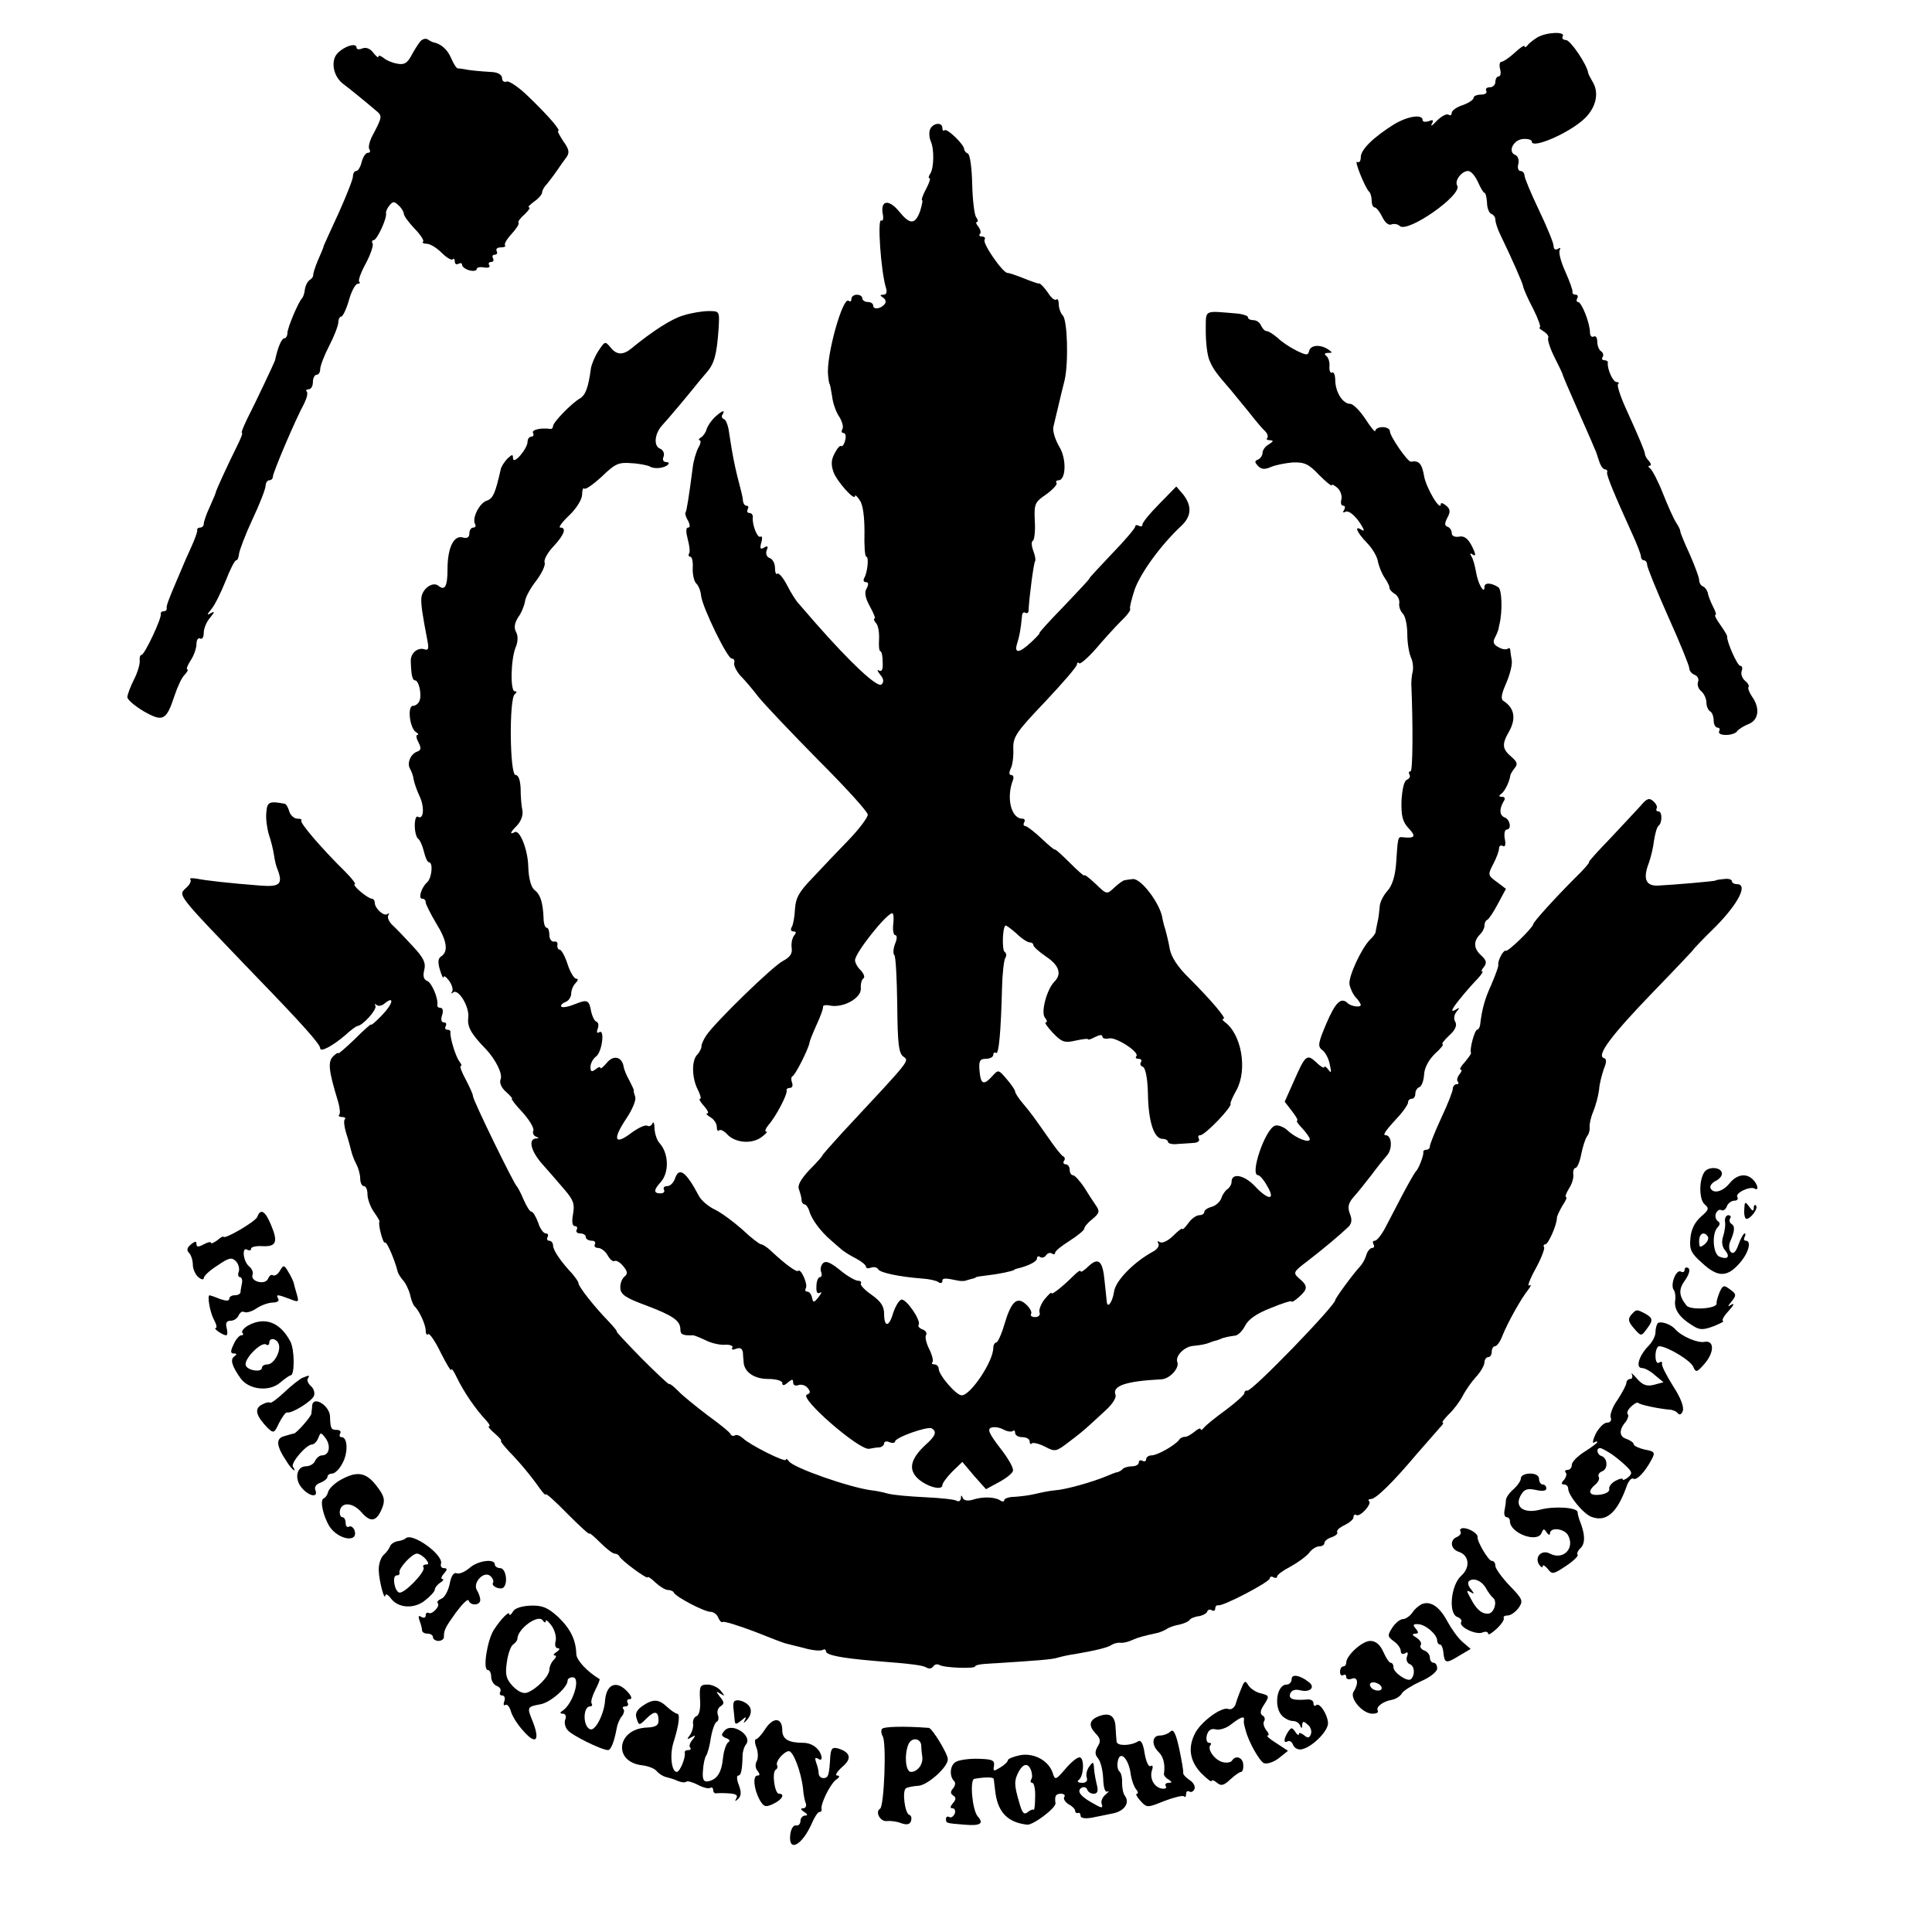
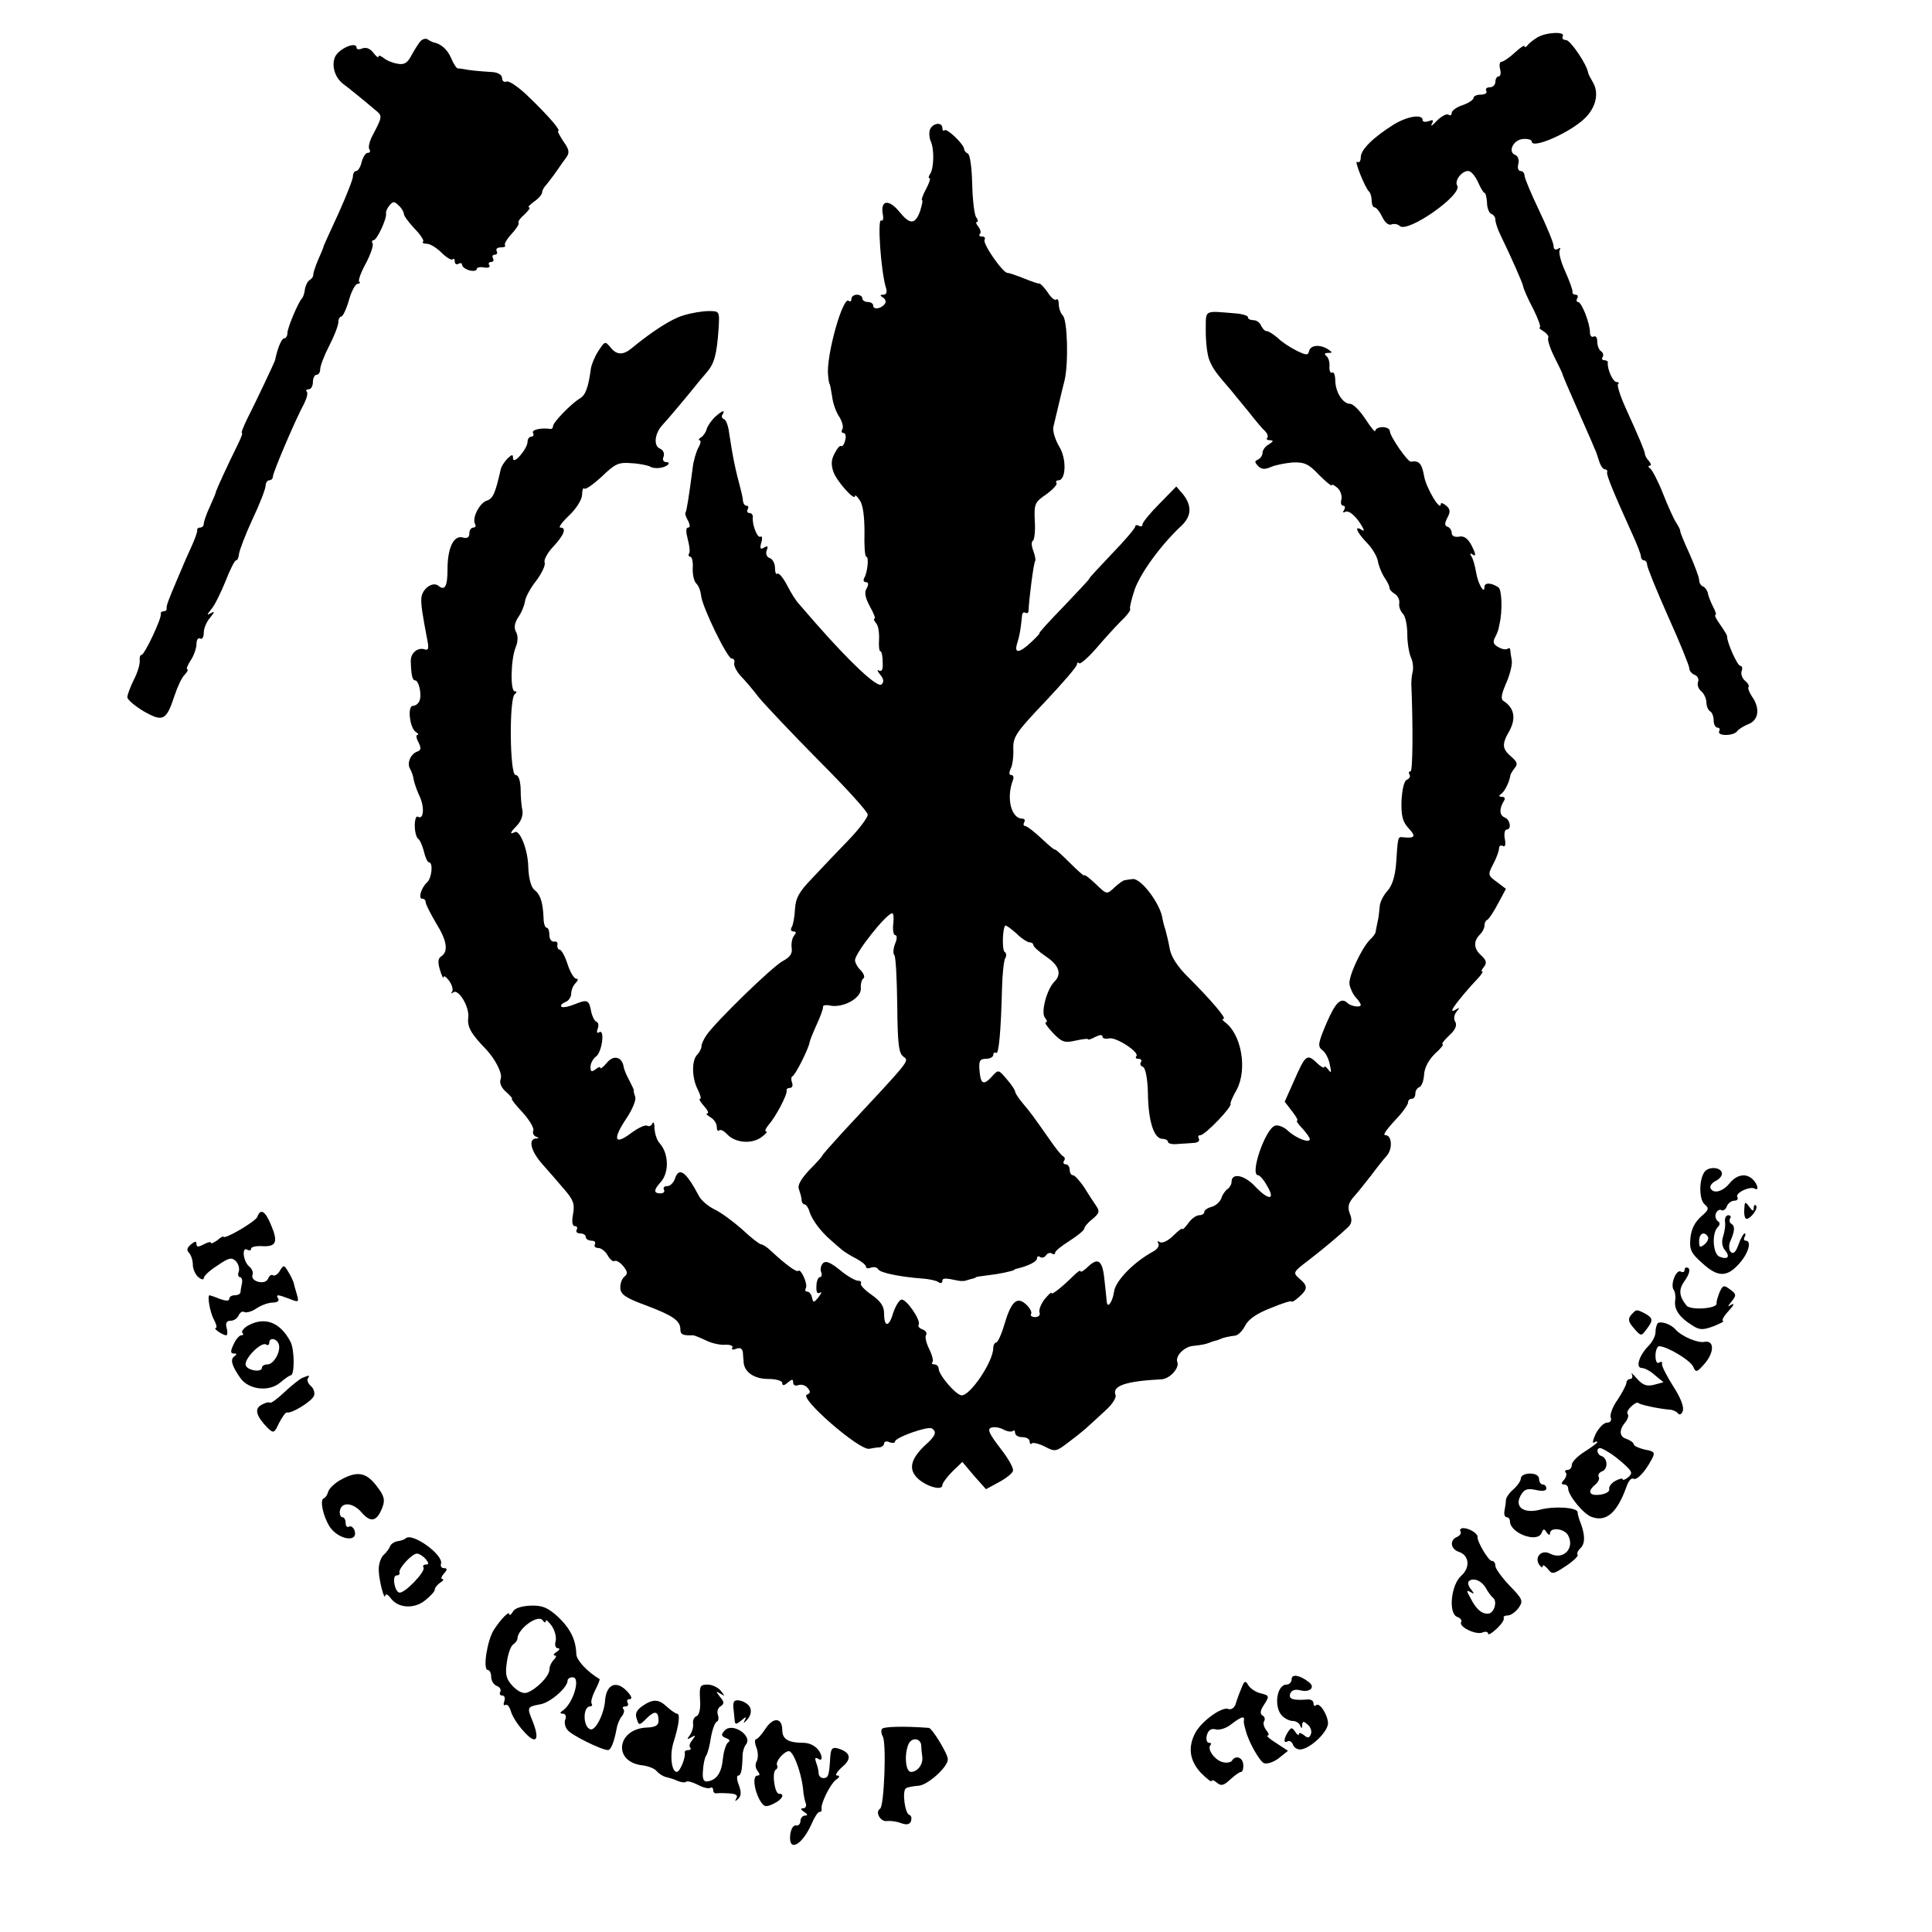
<svg xmlns="http://www.w3.org/2000/svg" version="1.0" width="531pt" height="531pt" viewBox="0 0 531 531" preserveAspectRatio="xMidYMid meet">
  <g transform="translate(0,531) scale(0.1,-0.1)" fill="#000000" stroke="none">
    <path d="M4225 5207 c-11 -7 -23 -16 -27 -22 -4 -5 -8 -6 -8 -2 0 4 -12 -4 -27 -18 -15 -14 -32 -25 -37 -25 -4 0 -6 -9 -3 -20 3 -11 1 -20 -4 -20 -5 0 -9 -7 -9 -15 0 -8 -7 -15 -16 -15 -8 0 -12 -4 -9 -10 3 -5 -3 -10 -14 -10 -12 0 -21 -4 -21 -9 0 -5 -13 -14 -30 -20 -16 -5 -30 -15 -30 -21 0 -6 -4 -9 -9 -5 -6 3 -20 -5 -32 -17 -12 -13 -18 -17 -14 -9 6 11 4 13 -8 8 -10 -3 -17 -2 -17 3 0 17 -41 11 -79 -12 -56 -35 -91 -69 -91 -90 0 -11 -4 -16 -10 -13 -9 6 21 -70 33 -82 4 -3 7 -15 7 -25 0 -10 4 -18 8 -18 5 0 14 -12 21 -26 7 -15 17 -24 25 -21 7 3 18 1 23 -4 21 -21 174 86 158 111 -8 13 12 40 30 40 8 0 19 -13 27 -30 7 -16 15 -30 18 -30 3 0 6 -12 7 -27 0 -15 6 -29 12 -31 6 -2 11 -9 11 -16 0 -7 6 -26 14 -42 31 -64 60 -130 62 -140 1 -7 13 -35 28 -63 14 -28 22 -51 18 -51 -4 0 1 -5 11 -11 9 -6 15 -14 12 -18 -2 -5 5 -28 17 -52 12 -24 23 -46 23 -49 2 -6 14 -35 45 -105 12 -27 27 -61 33 -75 6 -14 11 -27 13 -30 1 -3 5 -15 9 -27 4 -13 11 -23 16 -23 5 0 8 -4 6 -8 -2 -8 19 -59 69 -169 13 -28 24 -57 24 -62 0 -6 4 -11 8 -11 5 0 9 -6 9 -12 0 -7 26 -71 58 -143 32 -71 58 -135 58 -142 0 -7 7 -15 15 -18 8 -3 12 -12 9 -19 -3 -8 1 -20 9 -26 8 -7 14 -21 14 -31 0 -10 5 -21 10 -24 6 -3 10 -15 10 -26 0 -10 5 -19 11 -19 5 0 7 -4 4 -10 -3 -6 5 -10 19 -10 14 0 28 5 31 11 4 5 18 14 31 19 28 11 32 44 9 76 -8 12 -12 24 -9 26 2 3 -2 11 -10 17 -8 7 -12 19 -9 27 3 8 1 14 -4 14 -8 0 -37 66 -36 80 1 3 -8 17 -19 33 -11 15 -17 27 -13 27 3 0 0 10 -7 23 -6 12 -13 29 -14 37 -2 8 -8 16 -13 18 -6 2 -11 10 -11 18 0 7 -12 39 -26 71 -15 32 -26 60 -26 63 1 3 -5 14 -12 25 -7 11 -23 47 -36 80 -13 33 -29 63 -34 67 -6 4 -7 8 -2 8 5 0 4 6 -2 13 -6 6 -11 15 -11 20 -1 8 -14 40 -54 128 -14 31 -23 60 -20 63 4 3 2 6 -4 6 -10 0 -26 36 -24 53 1 4 -4 7 -10 7 -5 0 -8 4 -4 9 3 5 1 12 -5 16 -5 3 -10 15 -10 26 0 11 -4 17 -10 14 -5 -3 -10 2 -10 11 0 26 -23 84 -33 84 -4 0 -5 5 -2 10 3 6 1 10 -4 10 -6 0 -10 3 -9 8 1 4 -8 29 -20 56 -12 26 -19 53 -15 59 3 6 1 7 -5 3 -7 -4 -12 -1 -12 8 0 8 -18 52 -40 98 -22 46 -40 89 -40 96 0 6 -5 12 -11 12 -6 0 -9 9 -6 19 3 11 -1 22 -8 25 -22 8 -6 42 21 44 13 1 24 -2 24 -7 0 -22 107 25 147 65 29 29 38 67 22 96 -7 12 -14 25 -14 28 -4 24 -49 90 -61 90 -8 0 -12 5 -9 10 9 14 -45 12 -70 -3z" />
    <path d="M1155 5196 c-5 -6 -16 -23 -24 -38 -11 -21 -20 -27 -39 -23 -13 2 -30 9 -38 16 -8 6 -14 8 -14 3 0 -4 -6 1 -14 11 -8 11 -19 16 -30 12 -9 -4 -16 -3 -16 2 0 18 -48 -2 -59 -25 -11 -25 0 -59 24 -76 11 -8 58 -46 86 -70 21 -17 21 -17 -10 -76 -6 -13 -9 -27 -6 -32 4 -6 2 -10 -4 -10 -6 0 -13 -11 -17 -25 -3 -14 -10 -25 -15 -25 -5 0 -9 -7 -9 -15 0 -8 -18 -53 -39 -100 -22 -47 -40 -88 -41 -90 0 -3 -7 -20 -16 -40 -8 -19 -14 -38 -13 -41 0 -4 -4 -10 -9 -13 -6 -3 -12 -15 -14 -26 -1 -11 -5 -22 -8 -25 -10 -10 -40 -81 -40 -95 0 -8 -4 -15 -9 -15 -7 0 -18 -26 -25 -60 -2 -7 -53 -115 -77 -162 -10 -21 -17 -38 -14 -38 3 0 -4 -17 -14 -37 -23 -46 -55 -116 -57 -123 0 -3 -8 -22 -17 -42 -10 -21 -17 -42 -17 -48 0 -5 -4 -10 -10 -10 -5 0 -9 -3 -8 -7 1 -5 -7 -26 -17 -48 -10 -22 -19 -42 -20 -45 -1 -3 -9 -21 -17 -40 -26 -61 -31 -75 -30 -82 1 -5 -3 -8 -8 -8 -5 0 -9 -3 -8 -7 3 -12 -45 -113 -53 -113 -4 0 -6 -7 -5 -16 1 -9 -6 -33 -16 -52 -10 -20 -18 -42 -18 -48 0 -7 20 -24 45 -39 53 -30 62 -26 85 44 8 24 20 50 28 57 7 8 10 14 7 14 -4 0 0 11 9 25 9 13 16 34 16 45 0 12 5 18 10 15 6 -3 10 4 10 16 0 12 8 31 18 42 12 15 13 18 2 12 -12 -7 -12 -5 1 11 9 10 26 45 39 77 12 31 25 57 29 57 4 0 7 8 8 18 1 9 17 52 37 95 20 42 36 84 36 92 0 8 5 15 10 15 6 0 10 5 10 10 0 11 61 155 86 201 7 14 11 29 7 33 -3 3 -1 6 5 6 7 0 12 9 12 20 0 11 5 20 10 20 6 0 10 7 10 15 0 9 11 38 25 65 14 27 25 56 25 65 0 8 4 15 8 15 4 0 14 20 21 45 7 25 18 45 24 45 6 0 8 3 4 6 -3 3 5 26 19 51 13 25 21 49 18 54 -3 5 -1 9 3 9 9 0 37 60 34 74 -1 4 3 14 10 22 9 11 13 11 25 -1 8 -7 14 -18 14 -23 0 -5 13 -23 29 -40 16 -16 27 -33 24 -36 -4 -3 1 -6 10 -6 9 0 27 -11 40 -24 14 -14 28 -22 31 -19 3 4 6 1 6 -6 0 -7 5 -9 10 -6 6 3 10 2 10 -3 0 -5 9 -12 20 -15 11 -3 20 -1 20 3 0 5 9 7 20 5 11 -2 18 0 15 6 -4 5 -1 9 5 9 6 0 8 5 5 10 -3 6 -1 10 5 10 6 0 8 5 5 10 -3 6 2 10 11 10 10 0 15 3 12 6 -3 3 5 17 18 31 13 14 22 28 19 31 -2 3 5 13 17 23 11 11 17 19 12 19 -5 0 2 7 14 16 12 8 22 20 22 25 0 6 6 16 13 23 6 8 19 24 27 36 8 12 20 29 27 38 9 13 7 22 -9 44 -10 16 -17 28 -14 28 9 0 -25 40 -79 92 -27 27 -55 46 -62 44 -7 -3 -13 1 -13 9 0 9 -11 16 -27 17 -35 2 -65 5 -78 8 -5 1 -13 2 -16 2 -4 -1 -12 12 -19 28 -10 24 -28 40 -50 44 -3 1 -9 4 -15 8 -5 3 -14 1 -20 -6z" />
    <path d="M2556 4954 c-3 -8 -2 -23 2 -32 10 -21 9 -73 -1 -89 -5 -7 -6 -13 -2 -13 3 0 -1 -13 -10 -30 -9 -16 -13 -30 -11 -30 3 0 0 -13 -5 -30 -14 -38 -28 -38 -58 -1 -28 34 -51 31 -45 -6 3 -13 1 -22 -4 -19 -11 7 -1 -140 13 -185 4 -12 1 -19 -7 -19 -10 0 -10 -2 -1 -8 7 -4 9 -12 5 -17 -10 -14 -32 -17 -32 -5 0 6 -7 10 -15 10 -8 0 -15 5 -15 10 0 6 -7 10 -15 10 -8 0 -15 -5 -15 -12 0 -6 -3 -8 -7 -5 -16 16 -63 -152 -57 -204 1 -13 3 -24 4 -24 1 0 4 -15 7 -34 2 -19 11 -44 20 -57 8 -13 12 -28 8 -34 -3 -5 -2 -10 3 -10 6 0 8 -9 5 -20 -3 -12 -8 -18 -11 -16 -3 3 -11 -6 -18 -20 -10 -18 -10 -32 -3 -52 10 -26 59 -81 59 -65 0 4 6 -1 13 -12 9 -12 13 -46 13 -87 -1 -38 1 -68 5 -68 8 0 3 -45 -6 -59 -3 -6 -1 -11 5 -11 7 0 8 -6 2 -17 -7 -11 -4 -26 9 -50 10 -18 16 -33 13 -33 -4 0 -2 -6 4 -13 6 -6 9 -27 8 -45 -1 -17 0 -32 4 -32 3 0 6 -13 6 -30 1 -20 -2 -27 -10 -23 -6 4 -5 -1 3 -11 10 -12 11 -20 4 -27 -11 -11 -86 60 -181 168 -18 21 -39 45 -46 53 -8 8 -23 32 -33 52 -11 21 -23 35 -27 31 -3 -3 -6 4 -6 16 0 12 -6 24 -14 27 -9 3 -12 12 -9 21 5 12 3 14 -7 8 -10 -6 -12 -3 -8 13 4 12 3 20 -2 17 -8 -5 -23 32 -21 53 1 6 -3 12 -9 12 -6 0 -8 5 -5 10 3 6 2 10 -3 10 -5 0 -9 6 -10 13 0 6 -3 19 -5 27 -17 64 -23 94 -33 160 -2 19 -9 37 -14 38 -6 2 -8 8 -4 13 8 14 -1 11 -22 -8 -10 -10 -20 -25 -22 -33 -2 -8 -9 -18 -15 -22 -7 -4 -8 -8 -4 -8 4 0 3 -10 -4 -21 -6 -12 -13 -36 -15 -53 -11 -85 -17 -121 -20 -125 -2 -2 1 -12 7 -22 6 -12 6 -19 0 -19 -6 0 -6 -12 -1 -31 5 -18 7 -36 4 -40 -3 -5 -1 -9 3 -9 5 0 8 -14 7 -30 -1 -17 3 -36 9 -43 7 -6 13 -22 14 -35 4 -32 72 -172 84 -172 6 0 9 -5 7 -12 -2 -6 5 -21 16 -34 12 -12 35 -39 51 -60 17 -21 91 -99 165 -174 74 -74 135 -141 135 -149 0 -8 -24 -40 -53 -70 -30 -31 -74 -77 -99 -104 -37 -38 -46 -55 -48 -85 -1 -21 -5 -44 -9 -50 -4 -7 -2 -12 5 -12 8 0 8 -4 1 -12 -5 -7 -8 -22 -6 -34 2 -15 -5 -25 -24 -35 -29 -15 -188 -170 -211 -205 -8 -12 -14 -26 -13 -30 0 -5 -5 -16 -13 -24 -15 -18 -13 -66 4 -97 6 -13 9 -23 5 -23 -4 0 1 -9 11 -20 10 -11 14 -20 9 -20 -5 0 -1 -5 9 -11 9 -5 17 -17 17 -26 0 -9 3 -13 6 -10 4 4 14 -1 23 -11 22 -23 66 -27 93 -8 12 9 19 16 14 16 -5 0 -2 8 6 18 20 22 53 85 50 95 -1 4 3 7 9 7 6 0 9 6 6 14 -3 8 -3 16 1 18 8 3 45 77 47 93 1 6 10 28 20 50 10 22 18 43 17 48 -1 4 8 6 21 3 36 -6 84 21 83 47 -1 12 2 25 7 28 5 3 1 13 -7 22 -9 8 -16 21 -16 28 0 20 86 128 102 129 4 0 5 -13 3 -30 -2 -16 1 -30 5 -30 6 0 6 -10 0 -24 -5 -13 -6 -27 -2 -31 4 -4 7 -65 8 -137 1 -107 4 -133 17 -142 16 -13 23 -4 -168 -209 -30 -33 -55 -61 -55 -63 0 -2 -16 -20 -36 -40 -23 -25 -33 -42 -28 -53 3 -9 7 -22 7 -28 0 -7 4 -13 8 -13 4 0 11 -9 14 -21 8 -23 30 -53 59 -78 10 -9 23 -20 30 -26 6 -5 23 -16 39 -24 15 -8 27 -18 27 -22 0 -5 6 -6 14 -3 8 3 17 1 20 -5 6 -9 57 -20 121 -25 17 -1 36 -5 43 -9 6 -5 12 -4 12 2 0 9 7 9 45 1 6 -1 13 -1 18 0 4 1 12 4 17 5 6 1 11 3 13 5 1 1 16 3 32 5 28 3 67 11 73 15 1 2 5 3 10 4 29 7 52 19 52 27 0 6 4 8 9 4 5 -3 12 -1 16 5 4 6 11 8 16 5 5 -4 9 -2 9 2 0 5 18 19 40 33 22 14 40 29 40 33 0 5 10 17 23 27 19 16 20 21 9 37 -7 10 -22 33 -33 51 -12 17 -25 32 -30 32 -5 0 -9 7 -9 15 0 8 -5 15 -11 15 -5 0 -8 4 -5 9 4 5 3 11 -2 13 -4 1 -23 25 -42 53 -41 58 -44 63 -70 94 -11 13 -20 27 -20 31 0 4 -10 19 -23 34 -23 27 -23 27 -41 7 -23 -25 -31 -21 -34 18 -2 25 1 31 18 31 11 0 20 5 20 11 0 5 3 8 8 5 7 -4 13 57 16 179 1 39 5 75 9 82 4 6 3 14 -2 17 -7 5 -6 64 2 72 2 2 15 -8 30 -21 14 -14 31 -25 37 -25 5 0 10 -3 10 -7 0 -5 16 -19 35 -32 36 -24 44 -48 23 -69 -21 -21 -38 -85 -26 -99 6 -7 7 -13 2 -13 -4 0 5 -13 20 -29 24 -25 32 -28 62 -21 19 4 34 6 34 4 0 -3 9 0 20 6 12 6 20 7 20 1 0 -5 8 -7 18 -5 19 5 86 -39 75 -49 -3 -4 -1 -7 6 -7 7 0 10 -4 7 -9 -4 -5 -1 -11 5 -13 7 -2 13 -31 14 -73 1 -78 17 -125 40 -125 8 0 15 -4 15 -8 0 -5 12 -8 28 -6 15 1 35 2 45 3 10 1 15 6 12 11 -3 6 -2 10 4 10 13 0 90 80 83 87 -1 2 6 19 17 38 30 57 13 154 -34 187 -5 4 -7 8 -2 8 9 0 -34 51 -95 112 -31 30 -49 58 -53 80 -3 18 -9 42 -12 53 -4 11 -7 25 -8 30 -5 40 -59 112 -82 109 -7 -1 -17 -2 -21 -3 -5 0 -18 -10 -29 -20 -21 -20 -21 -20 -52 10 -17 16 -31 27 -31 23 0 -3 -18 13 -40 35 -22 22 -40 38 -40 36 0 -3 -17 11 -37 30 -20 19 -41 35 -46 35 -4 0 -5 5 -2 10 3 6 1 10 -5 10 -31 0 -45 57 -26 106 3 8 1 14 -5 14 -6 0 -6 7 -1 18 5 9 8 34 7 54 -1 33 8 46 87 129 48 51 88 97 88 103 0 5 3 7 6 3 3 -3 24 15 46 40 22 26 53 60 69 76 17 16 28 31 25 34 -2 2 4 27 13 54 17 46 72 122 129 175 27 26 28 54 4 85 l-19 22 -46 -47 c-26 -26 -47 -52 -47 -57 0 -6 -4 -7 -10 -4 -5 3 -10 2 -10 -2 0 -5 -29 -39 -65 -76 -35 -37 -63 -67 -61 -67 2 0 -30 -34 -69 -75 -40 -41 -71 -75 -68 -75 2 0 -8 -11 -23 -25 -33 -31 -48 -32 -38 -2 6 20 9 34 13 75 0 7 5 11 9 8 5 -3 9 0 9 7 1 30 14 131 18 135 2 2 0 15 -5 28 -5 13 -6 26 -1 28 4 3 7 28 5 55 -2 46 0 51 31 72 18 13 31 27 29 31 -3 4 -1 8 5 8 21 0 23 60 2 93 -11 19 -18 42 -16 53 2 10 9 37 14 59 5 22 13 54 17 70 11 47 8 165 -5 178 -6 6 -11 20 -11 31 0 10 -3 16 -7 13 -3 -4 -14 4 -23 19 -10 14 -20 25 -24 25 -3 -1 -22 6 -42 14 -20 8 -40 15 -45 15 -13 0 -69 81 -63 91 3 5 0 9 -7 9 -7 0 -9 3 -6 7 4 3 2 12 -4 20 -6 7 -8 13 -4 13 4 0 3 6 -2 13 -5 6 -10 48 -11 92 -1 44 -6 81 -12 83 -5 2 -10 8 -10 12 0 13 -48 59 -54 52 -3 -3 -6 0 -6 6 0 18 -27 14 -34 -4z" />
    <path d="M1878 4443 c-32 -9 -86 -44 -143 -91 -22 -18 -40 -18 -56 2 -16 19 -16 19 -34 -8 -10 -15 -19 -37 -21 -49 -7 -53 -15 -73 -30 -82 -24 -14 -74 -66 -74 -76 0 -5 -3 -8 -7 -8 -25 4 -53 -2 -48 -11 3 -5 1 -10 -4 -10 -6 0 -11 -6 -11 -14 0 -19 -39 -65 -40 -46 0 12 -2 12 -16 -1 -8 -9 -17 -22 -18 -30 -15 -66 -21 -79 -38 -85 -20 -6 -42 -49 -32 -65 3 -5 0 -9 -5 -9 -6 0 -11 -7 -11 -16 0 -11 -6 -15 -19 -11 -24 6 -41 -29 -41 -87 0 -47 -7 -61 -25 -46 -16 13 -46 -9 -47 -35 -1 -18 3 -44 17 -117 4 -20 2 -26 -7 -23 -19 7 -39 -9 -39 -31 1 -38 4 -54 12 -54 10 0 19 -39 12 -56 -3 -8 -11 -14 -18 -14 -16 0 -9 -61 8 -72 7 -4 8 -8 4 -8 -4 0 -3 -9 3 -20 8 -16 8 -22 -4 -26 -18 -7 -28 -32 -19 -47 4 -7 9 -20 10 -30 2 -10 9 -30 16 -45 14 -29 12 -66 -4 -57 -5 4 -9 -7 -9 -24 0 -16 4 -32 9 -36 5 -3 12 -19 16 -35 4 -17 10 -30 14 -30 12 0 8 -43 -5 -55 -16 -14 -25 -45 -14 -45 6 0 10 -4 10 -10 0 -5 13 -31 29 -58 30 -48 34 -78 13 -91 -8 -5 -9 -16 -3 -36 5 -17 10 -26 10 -21 1 6 7 1 15 -9 8 -11 12 -24 9 -30 -4 -5 -3 -7 2 -3 14 13 46 -39 42 -69 -3 -25 7 -44 49 -87 26 -28 46 -67 40 -82 -4 -10 2 -24 15 -35 12 -11 19 -19 16 -19 -3 0 10 -17 29 -37 19 -21 32 -43 30 -50 -3 -6 0 -14 7 -17 9 -3 9 -5 0 -5 -22 -2 -14 -35 18 -71 17 -19 44 -50 60 -69 25 -29 29 -40 24 -68 -4 -21 -2 -33 5 -33 6 0 8 -4 5 -10 -3 -5 1 -10 9 -10 9 0 16 -4 16 -10 0 -5 7 -10 16 -10 8 0 12 -4 9 -10 -3 -5 1 -10 9 -10 8 0 20 -9 26 -20 6 -11 14 -18 19 -16 4 3 15 -3 24 -14 12 -15 13 -21 3 -29 -7 -6 -12 -20 -11 -32 1 -17 16 -27 71 -47 74 -28 94 -42 94 -66 0 -14 7 -17 35 -16 3 0 18 -6 33 -13 15 -8 39 -14 54 -13 14 1 24 -3 21 -8 -4 -5 1 -7 10 -3 12 4 17 1 19 -11 0 -9 2 -22 2 -28 3 -26 30 -44 67 -44 22 0 39 -5 39 -11 0 -8 5 -8 15 1 12 10 15 10 15 0 0 -7 6 -10 14 -7 8 3 20 0 26 -8 8 -10 8 -14 -2 -18 -24 -8 144 -154 171 -149 9 2 22 4 29 4 6 1 12 6 12 11 0 5 7 7 15 3 8 -3 15 -2 15 2 0 11 90 43 101 36 15 -9 10 -21 -17 -45 -42 -39 -48 -68 -21 -93 24 -22 67 -34 67 -18 0 5 12 22 27 37 l28 27 32 -38 33 -37 35 19 c19 10 37 24 39 31 3 7 -13 35 -35 63 -30 39 -36 52 -25 56 8 3 23 1 34 -5 11 -6 22 -7 26 -4 3 3 6 1 6 -5 0 -7 9 -12 20 -12 11 0 20 -5 20 -12 0 -6 3 -9 6 -5 4 3 20 -1 36 -9 28 -15 31 -14 66 13 20 15 44 34 53 43 9 8 31 28 48 44 18 16 30 35 27 42 -10 25 28 38 126 43 23 1 50 31 44 47 -7 17 20 44 45 45 20 2 35 5 44 9 3 1 10 4 15 5 6 1 12 4 15 5 8 4 24 7 39 9 8 0 21 13 28 27 9 18 32 34 71 49 31 13 57 21 57 18 0 -3 9 2 20 12 25 22 25 31 1 51 -18 16 -17 18 24 49 44 34 88 71 111 93 9 9 11 20 4 36 -7 19 -4 30 12 48 11 12 32 39 47 58 14 19 33 43 42 53 17 18 15 57 -3 57 -9 0 1 14 40 56 12 14 22 29 22 34 0 6 5 10 10 10 6 0 10 6 10 14 0 8 5 16 11 18 6 2 12 17 13 34 1 20 13 41 30 58 16 14 25 26 21 26 -4 0 4 11 18 24 17 15 22 28 17 37 -5 8 -4 19 3 28 10 12 9 13 -2 6 -10 -6 -12 -4 -6 6 10 16 43 55 68 81 9 10 14 18 11 18 -4 0 -1 6 5 13 8 11 6 18 -8 31 -21 19 -22 39 -3 58 7 7 12 17 12 24 0 7 3 14 8 16 4 2 17 21 29 44 l22 41 -25 19 c-25 18 -25 20 -10 49 9 17 16 36 16 43 0 7 5 10 10 7 7 -4 9 3 6 19 -3 14 0 26 5 26 14 0 10 27 -5 33 -15 6 -16 23 -3 45 5 7 3 12 -5 12 -9 0 -9 3 -2 8 9 6 22 31 25 50 0 4 6 13 12 21 9 10 7 17 -8 30 -27 23 -28 35 -6 73 18 34 13 62 -16 81 -9 5 -7 18 7 50 10 23 17 51 15 62 -2 11 -4 24 -4 29 -1 5 -4 6 -7 3 -4 -3 -15 -2 -25 4 -14 7 -17 14 -10 27 5 9 9 20 10 25 1 4 1 8 2 10 9 37 7 97 -3 103 -20 13 -38 13 -38 1 0 -23 -18 9 -23 40 -3 17 -8 37 -13 44 -5 8 -3 10 5 4 8 -5 7 3 -3 23 -11 22 -22 30 -36 27 -12 -2 -20 2 -20 10 0 7 -5 15 -11 17 -9 3 -9 9 -1 25 9 16 8 24 -3 33 -8 7 -15 9 -15 5 0 -24 -41 45 -46 77 -6 34 -14 43 -36 39 -9 -1 -58 70 -58 84 0 6 -9 11 -20 11 -11 0 -20 -5 -20 -10 0 -6 -12 9 -27 32 -15 23 -34 42 -42 42 -20 0 -40 31 -41 63 0 16 -4 26 -9 23 -4 -3 -8 5 -7 17 1 12 -3 25 -9 29 -6 5 -4 8 5 8 13 0 13 1 0 10 -22 14 -48 12 -52 -5 -3 -12 -7 -12 -34 1 -18 9 -41 24 -52 35 -12 10 -25 19 -31 19 -5 0 -11 7 -15 15 -3 8 -12 15 -21 15 -8 0 -15 3 -15 8 0 4 -12 8 -27 10 -98 8 -88 13 -89 -48 0 -30 4 -66 10 -80 10 -24 18 -35 58 -81 9 -11 31 -38 50 -61 18 -23 38 -47 45 -53 7 -7 9 -15 6 -19 -4 -3 0 -6 8 -6 10 -1 9 -3 -3 -11 -10 -5 -18 -16 -18 -24 0 -7 -6 -15 -12 -18 -10 -4 -10 -7 -1 -17 9 -10 19 -11 35 -4 13 6 40 11 61 13 32 1 44 -4 72 -34 19 -19 35 -32 35 -29 0 4 7 1 16 -7 8 -7 13 -21 11 -31 -3 -10 -1 -18 5 -18 5 0 6 -5 2 -12 -4 -6 -3 -8 3 -5 10 6 31 -12 48 -42 5 -9 4 -12 -3 -7 -21 13 -13 -7 15 -36 15 -15 28 -38 30 -50 2 -12 10 -33 18 -45 9 -13 15 -26 14 -29 0 -4 6 -11 14 -16 8 -4 14 -16 13 -25 -2 -10 3 -23 10 -30 7 -7 12 -33 12 -57 0 -24 5 -52 10 -63 5 -10 7 -27 5 -38 -3 -11 -4 -27 -4 -35 5 -116 4 -240 -2 -240 -5 0 -6 -4 -3 -9 3 -5 0 -11 -7 -14 -8 -3 -13 -26 -15 -58 -1 -42 3 -58 20 -76 21 -22 17 -28 -18 -24 -12 1 -12 0 -17 -75 -3 -34 -11 -59 -24 -73 -11 -12 -21 -32 -21 -44 -1 -12 -3 -31 -6 -42 -2 -11 -5 -23 -5 -27 -1 -4 -7 -13 -15 -20 -24 -24 -60 -102 -57 -123 2 -11 9 -27 17 -36 8 -8 14 -18 14 -21 0 -8 -27 -4 -36 5 -18 17 -33 3 -58 -55 -23 -54 -25 -64 -12 -74 8 -5 18 -23 21 -40 5 -22 4 -25 -4 -14 -6 8 -11 11 -11 7 0 -4 -10 1 -22 13 -26 24 -30 21 -62 -52 l-25 -56 20 -26 c11 -14 18 -26 14 -26 -3 0 3 -10 15 -22 11 -12 20 -25 20 -29 0 -12 -37 2 -60 23 -11 11 -28 17 -36 14 -27 -10 -70 -136 -46 -136 4 0 16 -13 25 -30 24 -40 3 -40 -35 1 -29 30 -63 36 -63 11 0 -7 -5 -16 -11 -20 -6 -4 -14 -15 -17 -25 -4 -11 -16 -21 -27 -24 -11 -3 -20 -9 -20 -14 0 -5 -6 -9 -14 -9 -8 0 -22 -10 -30 -22 -9 -12 -16 -19 -16 -16 0 4 -11 -4 -25 -18 -14 -14 -30 -22 -37 -18 -7 4 -8 3 -4 -4 3 -6 -3 -16 -15 -22 -53 -29 -103 -80 -107 -110 -4 -28 -18 -48 -20 -28 -1 7 -3 33 -6 57 -5 56 -17 66 -44 41 -12 -12 -22 -18 -22 -14 0 4 -8 -1 -19 -12 -28 -28 -61 -55 -61 -48 0 4 -8 -4 -19 -17 -10 -13 -16 -29 -14 -36 3 -7 -2 -13 -12 -13 -9 0 -14 4 -11 9 3 4 -3 16 -14 26 -25 23 -41 8 -60 -57 -8 -27 -18 -48 -22 -48 -4 0 -8 -7 -8 -15 0 -37 -63 -131 -87 -130 -15 0 -63 56 -63 73 0 6 -5 12 -12 12 -6 0 -9 3 -5 6 3 4 -1 20 -9 36 -8 16 -12 33 -9 38 4 6 -1 13 -9 16 -9 3 -14 9 -11 13 7 12 -35 73 -48 69 -7 -3 -16 -19 -22 -36 -11 -40 -25 -41 -25 -3 0 21 -9 34 -34 52 -19 13 -32 27 -30 31 3 4 -1 8 -8 8 -7 0 -30 13 -49 29 -26 21 -39 27 -47 19 -6 -6 -8 -17 -5 -24 3 -8 1 -14 -3 -14 -5 0 -10 -11 -10 -25 -1 -16 2 -22 10 -18 6 4 4 -1 -4 -12 -13 -16 -15 -16 -18 -2 -2 10 -8 17 -13 17 -6 0 -7 4 -4 10 6 10 -14 55 -21 47 -5 -4 -33 16 -75 55 -10 10 -23 18 -27 18 -4 0 -28 18 -52 41 -25 22 -59 47 -76 55 -17 8 -37 25 -43 37 -36 68 -55 81 -66 47 -4 -11 -13 -20 -21 -20 -8 0 -12 -4 -9 -10 3 -5 -1 -10 -9 -10 -20 0 -20 9 0 31 24 27 22 79 -3 107 -7 7 -13 25 -14 40 0 15 -3 21 -6 14 -2 -6 -9 -9 -14 -6 -6 3 -25 -6 -44 -20 -46 -35 -52 -18 -14 39 17 25 28 52 25 60 -3 9 -5 16 -4 18 1 1 -5 13 -12 27 -8 14 -15 31 -16 39 -5 27 -28 32 -46 10 -10 -12 -18 -18 -18 -14 0 4 -6 2 -13 -4 -11 -8 -14 -7 -14 7 0 9 7 22 15 28 17 12 25 77 9 67 -6 -4 -8 0 -4 10 3 9 2 17 -4 19 -5 2 -11 14 -14 27 -6 33 -10 35 -45 21 -17 -7 -33 -10 -37 -7 -3 4 2 9 11 13 9 3 16 14 16 23 0 9 5 22 12 29 7 7 8 12 2 12 -6 0 -17 18 -24 40 -7 22 -17 40 -22 40 -4 0 -7 6 -6 13 2 6 -3 11 -9 9 -7 -1 -13 7 -13 18 0 11 -3 20 -7 20 -5 0 -9 12 -9 28 -2 43 -9 64 -25 76 -9 7 -16 31 -17 64 -1 46 -23 102 -37 95 -15 -8 -13 -1 5 17 12 12 18 29 16 42 -3 13 -5 40 -5 61 -1 23 -6 37 -14 37 -16 0 -18 211 -2 222 6 5 6 8 0 8 -13 0 -11 87 2 120 7 16 7 32 2 42 -7 12 -5 25 5 41 9 12 17 32 19 44 1 11 15 37 31 57 15 20 26 43 23 50 -3 7 8 27 24 44 30 32 37 52 19 52 -6 0 5 15 25 34 20 19 35 44 35 57 0 12 3 20 6 16 4 -3 25 12 48 33 36 35 46 40 81 37 22 -1 45 -6 51 -9 12 -8 40 -5 50 5 4 4 2 7 -5 7 -8 0 -11 7 -7 15 3 9 -1 18 -10 22 -18 7 -15 41 6 64 16 17 72 84 92 109 6 8 20 24 30 36 21 24 28 48 33 119 3 50 3 50 -27 50 -17 0 -48 -5 -70 -12z" />
-     <path d="M4508 3094 c-13 -14 -51 -55 -84 -90 -34 -35 -60 -64 -57 -64 3 0 -14 -20 -38 -43 -54 -54 -114 -120 -115 -127 -1 -10 -69 -76 -75 -73 -7 3 -23 -27 -21 -39 1 -4 -8 -28 -19 -54 -19 -41 -26 -69 -31 -111 -1 -7 -5 -13 -8 -13 -7 0 -22 -56 -17 -64 1 -2 -7 -13 -17 -25 -11 -12 -16 -21 -11 -21 4 0 2 -6 -4 -13 -6 -8 -8 -17 -4 -20 3 -4 2 -7 -4 -7 -5 0 -10 -6 -10 -12 0 -7 -14 -43 -32 -81 -17 -37 -31 -72 -31 -77 0 -6 -4 -10 -10 -10 -5 0 -9 -3 -8 -7 1 -9 -13 -46 -21 -53 -3 -3 -19 -31 -36 -63 -16 -31 -38 -73 -48 -92 -10 -19 -23 -35 -28 -35 -6 0 -7 -4 -4 -10 3 -5 2 -10 -4 -10 -5 0 -13 -9 -16 -20 -3 -11 -12 -26 -18 -32 -18 -19 -67 -86 -67 -91 0 -15 -230 -253 -242 -249 -4 1 -8 -2 -8 -7 0 -5 -24 -26 -52 -47 -29 -21 -56 -43 -60 -49 -4 -5 -8 -7 -8 -3 0 4 -8 1 -17 -7 -10 -8 -22 -15 -27 -14 -5 0 -12 -3 -15 -8 -11 -15 -60 -43 -76 -43 -8 0 -15 -5 -15 -11 0 -5 -4 -7 -10 -4 -5 3 -10 1 -10 -4 0 -6 -8 -11 -18 -11 -10 0 -22 -3 -26 -7 -4 -5 -11 -8 -14 -9 -4 0 -19 -6 -33 -12 -39 -16 -110 -36 -139 -38 -14 -1 -38 -6 -55 -10 -16 -4 -42 -7 -57 -8 -16 0 -28 -5 -28 -9 0 -5 -6 -5 -12 0 -16 9 -47 10 -75 1 -13 -4 -24 -2 -27 5 -3 9 -5 8 -5 -1 -1 -7 -6 -10 -11 -7 -6 4 -45 8 -88 10 -42 2 -88 6 -102 10 -14 4 -34 8 -45 9 -61 8 -215 62 -227 80 -4 6 -8 8 -8 4 0 -9 -100 41 -118 59 -8 7 -17 11 -22 8 -5 -3 -10 -1 -12 3 -1 5 -30 28 -63 52 -33 25 -70 55 -81 67 -12 12 -23 21 -25 19 -2 -1 -36 31 -76 71 -39 40 -70 73 -68 73 3 0 -8 13 -23 29 -39 40 -82 95 -82 104 0 4 -8 15 -17 26 -32 34 -53 65 -53 78 0 7 -5 13 -11 13 -5 0 -7 5 -4 10 3 6 1 10 -5 10 -6 0 -16 13 -21 30 -6 16 -14 30 -19 30 -4 0 -13 15 -21 33 -7 17 -16 34 -19 37 -8 7 -120 236 -120 247 0 5 -9 25 -20 46 -11 20 -17 37 -14 37 4 0 2 6 -3 12 -11 14 -27 68 -25 81 1 4 -3 7 -9 7 -5 0 -7 4 -4 10 3 6 1 10 -5 10 -7 0 -9 8 -5 20 4 11 2 20 -4 20 -6 0 -10 3 -9 8 3 17 -15 61 -28 66 -10 4 -12 14 -8 30 5 20 -2 34 -33 67 -21 23 -46 49 -55 57 -9 9 -14 20 -11 26 3 6 3 8 -2 4 -9 -8 -35 15 -35 31 0 6 -4 11 -8 11 -5 0 -19 9 -32 20 -13 11 -19 20 -15 20 4 0 -7 15 -26 34 -65 64 -126 135 -121 141 3 3 -2 5 -11 5 -8 0 -19 9 -22 20 -3 11 -9 21 -13 21 -42 8 -48 5 -50 -24 -2 -17 2 -44 7 -61 6 -17 12 -42 14 -56 2 -14 6 -32 10 -40 15 -40 6 -48 -47 -44 -90 7 -150 14 -175 19 -13 2 -21 2 -18 -2 3 -3 0 -12 -8 -20 -26 -26 -41 -7 192 -250 124 -128 173 -183 173 -194 0 -12 34 6 69 36 14 13 29 24 33 25 15 1 54 45 50 55 -3 6 -2 7 3 3 4 -4 14 -3 22 4 28 23 23 -1 -6 -31 -17 -18 -31 -30 -31 -27 0 3 -20 -15 -45 -40 -25 -24 -45 -41 -45 -39 0 3 -6 0 -13 -7 -17 -15 -14 -40 12 -125 5 -17 7 -34 3 -37 -3 -3 1 -6 8 -6 7 0 11 -3 8 -6 -4 -3 -2 -20 3 -37 6 -18 12 -40 14 -49 2 -9 8 -26 14 -37 6 -11 11 -29 11 -40 0 -12 5 -21 10 -21 6 0 10 -10 10 -23 0 -12 8 -34 17 -47 10 -14 17 -26 16 -27 -5 -6 10 -63 15 -58 5 4 27 -48 35 -80 1 -5 8 -16 14 -23 7 -7 16 -25 20 -40 3 -15 9 -29 12 -32 12 -10 31 -50 31 -67 0 -9 3 -13 7 -10 3 4 19 -19 34 -50 16 -32 29 -53 29 -48 1 6 7 -3 15 -20 21 -43 52 -88 83 -121 7 -8 10 -14 6 -14 -4 0 3 -9 16 -20 13 -11 20 -20 17 -20 -3 0 7 -13 21 -28 32 -33 61 -68 85 -102 9 -13 17 -21 17 -17 0 4 27 -20 60 -54 33 -33 60 -58 60 -54 0 3 13 -8 30 -25 16 -16 34 -30 39 -30 5 0 11 -3 13 -7 4 -11 78 -65 78 -58 0 3 10 -3 22 -15 12 -11 27 -20 34 -20 7 0 14 -3 16 -7 5 -12 84 -53 101 -53 8 0 18 -7 21 -16 4 -9 9 -14 12 -12 3 3 42 -9 87 -26 45 -18 84 -33 87 -33 3 -1 24 -6 48 -12 23 -7 47 -9 52 -6 6 3 10 2 10 -3 0 -11 41 -19 135 -27 111 -9 132 -12 143 -19 6 -3 13 -2 17 4 4 6 11 7 17 4 12 -8 98 -11 98 -4 0 3 12 6 28 7 146 9 183 12 199 17 10 3 32 8 48 10 58 10 90 18 100 25 6 4 17 7 25 6 8 -1 23 3 33 8 16 7 27 10 72 20 6 2 16 6 22 10 7 5 23 10 35 12 12 3 24 8 27 12 3 5 15 10 26 11 11 2 22 8 23 13 2 5 8 7 13 3 5 -3 9 0 9 5 0 6 4 10 8 9 12 -4 142 64 142 74 0 5 5 6 10 3 6 -3 10 -2 10 2 0 5 17 17 38 28 20 11 43 28 50 37 7 10 20 18 28 18 8 0 14 4 14 9 0 5 9 13 20 16 11 4 18 10 15 14 -2 5 7 13 20 19 14 7 25 16 25 22 0 6 4 9 8 6 10 -6 43 30 35 38 -4 3 -1 6 5 6 13 0 58 43 127 125 28 32 56 64 63 72 7 7 11 13 7 13 -3 0 4 10 17 23 13 12 30 35 38 50 8 16 25 40 37 53 13 14 23 32 23 40 0 7 5 14 10 14 6 0 10 7 10 15 0 8 4 15 9 15 5 0 14 12 20 28 15 38 53 105 71 127 8 11 10 16 3 12 -6 -4 1 16 17 45 16 29 26 56 24 60 -3 4 -1 8 3 8 9 0 33 57 32 73 0 4 7 19 15 33 9 13 14 24 10 24 -3 0 0 10 8 23 8 12 14 30 12 40 -1 9 2 17 6 17 5 0 12 17 16 38 4 20 11 42 16 49 5 6 8 17 7 25 -1 7 3 27 10 43 7 17 14 44 16 60 1 17 8 42 13 57 8 19 8 28 0 30 -21 7 21 63 135 181 62 64 112 117 111 117 -1 0 26 29 62 64 62 63 89 116 58 116 -8 0 -14 4 -14 8 0 5 -10 8 -22 6 -13 -1 -23 -3 -23 -4 0 -2 -117 -12 -159 -14 -33 -1 -41 19 -24 63 5 14 12 42 14 61 3 19 8 37 12 40 11 8 11 40 0 40 -5 0 -7 3 -5 8 3 4 -1 13 -9 20 -11 10 -18 8 -36 -14z" />
    <path d="M4684 2088 c-15 -23 -14 -75 1 -88 13 -11 12 -15 -10 -34 -17 -15 -27 -35 -29 -59 -3 -31 1 -41 33 -69 42 -39 68 -39 102 0 25 28 34 62 17 62 -5 0 -6 5 -3 10 3 6 3 10 0 10 -3 0 -11 -14 -17 -31 -7 -20 -14 -27 -21 -20 -5 5 -6 18 -2 28 13 29 14 43 4 49 -5 3 -7 10 -4 15 4 5 1 9 -5 9 -6 0 -10 -8 -9 -17 2 -10 -1 -28 -5 -41 -5 -14 -3 -29 5 -38 15 -18 8 -27 -15 -18 -18 7 -22 64 -5 81 7 7 7 13 0 17 -5 4 -8 13 -5 21 4 8 10 12 15 9 5 -3 12 2 15 10 3 9 13 16 21 16 8 0 11 5 8 10 -7 11 35 31 48 23 12 -7 8 12 -5 25 -19 19 -45 14 -65 -11 -19 -23 -45 -29 -52 -12 -2 6 5 15 16 20 11 6 18 16 15 23 -5 15 -38 16 -48 0z m10 -177 c3 -5 -1 -14 -9 -21 -13 -10 -15 -9 -15 9 0 21 14 28 24 12z" />
    <path d="M4794 1985 c-1 -14 2 -25 6 -25 12 0 34 30 26 37 -3 3 -6 0 -6 -7 0 -10 -4 -9 -12 3 -12 16 -13 15 -14 -8z" />
    <path d="M707 1965 c-6 -13 -91 -63 -93 -54 0 2 -8 -2 -17 -10 -10 -7 -17 -10 -17 -7 0 4 -9 2 -20 -4 -15 -8 -20 -8 -20 1 0 8 -4 8 -15 -1 -11 -9 -13 -16 -5 -24 5 -5 10 -20 10 -32 0 -12 7 -27 15 -34 8 -7 15 -8 15 -3 0 6 17 22 38 35 32 22 39 23 51 11 7 -8 10 -21 7 -29 -3 -7 -1 -14 3 -14 5 0 8 -8 6 -17 -2 -10 -4 -21 -4 -25 -1 -5 -8 -8 -16 -8 -8 0 -15 -4 -15 -10 0 -6 -9 -6 -26 0 -14 6 -27 10 -28 10 -7 0 1 -47 12 -67 7 -13 9 -23 5 -23 -9 0 19 -20 29 -20 3 0 4 9 1 20 -4 14 0 20 11 20 9 0 19 7 22 15 4 8 10 12 15 9 6 -3 21 1 34 10 13 9 34 16 45 16 12 0 18 5 15 10 -8 13 -3 13 31 0 25 -10 26 -9 20 12 -4 13 -8 28 -9 33 -2 6 -8 19 -15 30 -11 19 -13 19 -23 2 -5 -9 -14 -15 -19 -12 -4 3 -10 -1 -13 -9 -4 -9 -14 -12 -27 -9 -12 3 -19 11 -16 19 3 7 -2 18 -10 24 -16 14 -20 55 -4 45 6 -3 10 -2 10 3 0 5 14 8 31 7 38 -2 44 11 24 58 -16 39 -29 47 -38 22z" />
    <path d="M4630 1820 c0 -6 -5 -8 -10 -5 -13 8 -30 -36 -20 -50 4 -5 6 -19 4 -30 -3 -24 12 -46 46 -67 21 -14 30 -14 60 -3 19 8 31 14 26 14 -5 1 1 13 15 28 13 14 17 22 9 18 -13 -8 -13 -7 0 9 13 16 12 20 -5 32 -17 13 -20 12 -29 -8 -5 -13 -9 -26 -8 -30 3 -15 -72 -20 -83 -6 -21 27 -22 44 -4 69 12 17 15 30 9 34 -5 3 -10 1 -10 -5z" />
    <path d="M4483 1696 c-9 -11 -8 -19 8 -37 19 -22 20 -22 34 -3 19 25 19 31 -4 44 -24 12 -23 12 -38 -4z" />
    <path d="M682 1667 c-12 -7 -19 -16 -16 -20 4 -4 3 -7 -3 -7 -5 0 -15 -11 -21 -25 -9 -19 -9 -25 1 -25 8 0 9 -2 1 -8 -12 -8 -7 -26 17 -60 23 -32 79 -38 109 -12 13 11 26 20 29 20 11 0 11 71 -1 93 -28 53 -70 69 -116 44z m84 -51 c7 -19 -13 -56 -31 -56 -8 0 -15 -4 -15 -9 0 -15 -45 -7 -45 9 -1 19 43 62 56 55 5 -4 9 -1 9 4 0 16 20 13 26 -3z" />
    <path d="M4556 1673 c-3 -4 -6 -15 -6 -25 0 -10 -9 -27 -19 -37 -26 -26 -37 -61 -18 -61 8 0 24 -9 36 -20 l23 -19 -26 -7 c-20 -5 -31 -1 -47 17 -11 13 -18 18 -14 12 3 -7 1 -13 -4 -13 -6 0 -11 -5 -11 -11 0 -5 -11 -26 -24 -46 -14 -19 -22 -42 -19 -49 3 -8 -1 -14 -10 -14 -9 0 -22 -14 -31 -30 -8 -17 -10 -28 -5 -25 5 4 9 4 9 1 0 -2 -16 -14 -35 -26 -19 -12 -35 -28 -35 -36 0 -8 -5 -14 -12 -14 -6 0 -8 -3 -5 -7 4 -3 2 -12 -4 -20 -9 -9 -8 -13 0 -13 6 0 11 -5 11 -11 0 -19 42 -70 64 -78 40 -15 70 10 96 82 5 16 14 26 19 23 9 -6 32 18 50 52 11 20 9 23 -19 28 -16 4 -30 10 -30 15 0 4 -9 10 -19 14 -21 6 -22 25 -3 47 6 8 9 18 6 21 -4 3 0 13 9 21 8 8 17 13 20 10 5 -5 52 -15 82 -18 11 0 23 -5 27 -11 4 -5 10 -2 13 7 4 11 -6 37 -27 69 -18 29 -32 56 -30 61 1 5 -2 7 -8 3 -6 -4 -10 4 -10 19 0 14 5 26 10 26 22 0 88 -40 94 -57 7 -16 10 -15 31 9 27 31 27 65 0 60 -19 -4 -63 15 -80 34 -13 15 -41 24 -49 17z m-126 -360 c13 -9 32 -25 41 -34 15 -15 16 -19 3 -30 -8 -6 -14 -8 -14 -5 0 4 -9 2 -20 -4 -11 -6 -19 -16 -17 -23 1 -7 -10 -13 -25 -15 -31 -4 -36 9 -13 28 8 7 12 16 9 21 -3 5 1 12 9 15 17 6 16 36 -1 42 -13 4 -16 22 -4 22 4 0 18 -8 32 -17z" />
    <path d="M831 1523 c-7 -3 -30 -21 -49 -39 -20 -19 -38 -32 -40 -29 -3 2 -13 0 -23 -6 -21 -11 -15 -31 17 -64 16 -15 18 -14 31 14 9 17 18 30 22 29 12 -4 69 31 74 46 3 8 -1 20 -8 26 -8 7 -12 16 -9 21 6 10 5 10 -15 2z" />
-     <path d="M858 1448 c0 -7 -2 -18 -2 -23 -1 -9 -41 -54 -48 -55 -2 0 -13 -3 -26 -7 -25 -6 -23 -27 6 -70 13 -22 30 -34 17 -14 -6 11 37 61 53 61 5 0 13 8 17 18 6 16 7 16 20 -1 15 -21 10 -47 -10 -47 -7 0 -15 -7 -19 -15 -3 -8 -14 -15 -25 -15 -26 0 -33 -35 -11 -60 20 -23 45 -27 37 -6 -4 9 2 17 14 21 10 4 19 11 19 16 0 5 6 9 13 9 7 0 20 12 28 28 16 28 15 72 -2 72 -6 0 -7 5 -4 10 3 6 -1 10 -9 10 -16 0 -18 3 -19 38 -2 29 -45 56 -49 30z" />
    <path d="M935 1242 c-16 -9 -31 -24 -33 -32 -2 -8 -7 -16 -12 -18 -12 -4 -2 -49 16 -78 25 -37 81 -45 68 -9 -4 8 -10 12 -15 9 -5 -3 -9 2 -9 10 0 9 -4 16 -9 16 -5 0 -8 8 -7 17 4 26 36 24 60 -4 25 -29 42 -25 57 14 8 21 5 32 -16 59 -29 38 -54 42 -100 16z" />
    <path d="M4180 1247 c0 -7 -9 -20 -20 -30 -11 -9 -20 -22 -21 -29 0 -7 -2 -21 -4 -30 -2 -10 1 -18 6 -18 5 0 9 -5 9 -11 0 -33 76 -61 87 -32 5 12 7 12 14 1 5 -7 9 -8 9 -3 0 19 40 14 50 -5 19 -36 -14 -69 -50 -50 -23 12 -43 -9 -30 -30 6 -8 10 -10 10 -5 0 6 6 2 14 -7 12 -16 15 -15 50 8 21 14 35 28 32 31 -3 3 1 12 9 19 12 13 12 37 -3 74 -3 8 -6 19 -6 24 -1 13 -64 17 -102 7 -45 -12 -72 6 -55 38 10 18 18 21 42 16 18 -4 29 -3 29 4 0 6 -4 11 -10 11 -5 0 -10 7 -10 15 0 9 -9 15 -25 15 -14 0 -25 -6 -25 -13z" />
    <path d="M4014 1101 c3 -5 -1 -11 -9 -15 -21 -8 -19 -33 4 -41 29 -9 33 -43 7 -66 -28 -25 -36 -103 -11 -113 9 -3 14 -10 11 -14 -8 -13 40 -36 58 -29 9 4 16 2 16 -3 0 -5 10 1 23 13 13 12 22 25 20 30 -2 4 3 7 11 7 8 0 21 9 30 21 13 19 11 24 -25 61 -21 22 -39 47 -39 54 0 8 -4 14 -10 14 -9 0 -41 54 -39 66 1 9 -23 24 -39 24 -7 0 -11 -4 -8 -9z m70 -156 c6 -11 15 -23 19 -26 14 -10 3 -44 -13 -44 -18 -1 -33 12 -49 44 -11 19 -11 22 1 15 10 -6 11 -5 1 8 -7 8 -10 18 -6 22 12 11 35 2 47 -19z" />
    <path d="M1115 1082 c-3 -3 -13 -7 -23 -8 -9 -2 -18 -8 -20 -14 -2 -6 -10 -17 -18 -24 -8 -8 -14 -27 -13 -43 1 -29 16 -85 18 -68 1 6 8 2 16 -9 20 -26 64 -29 94 -4 14 11 26 24 26 29 0 5 7 14 15 19 8 5 11 10 6 10 -5 0 -3 7 4 15 10 11 10 15 0 15 -6 0 -10 5 -8 12 8 24 -79 87 -97 70z m55 -57 c9 -11 9 -15 1 -15 -7 0 -10 -4 -7 -8 7 -11 -54 -74 -67 -69 -13 4 -20 47 -7 47 6 0 9 3 8 8 -4 10 34 52 48 52 6 0 17 -7 24 -15z" />
-     <path d="M1291 1001 c-13 -11 -28 -18 -36 -15 -8 3 -15 -7 -19 -29 -4 -19 -14 -38 -23 -41 -9 -4 -13 -9 -10 -12 8 -8 -16 -33 -25 -27 -5 2 -8 -1 -8 -7 0 -6 -5 -8 -12 -4 -8 5 -9 2 -5 -10 4 -10 7 -22 7 -27 0 -5 7 -9 15 -9 8 0 15 -4 15 -10 0 -5 7 -10 15 -10 8 0 15 5 15 10 0 20 3 26 33 68 18 24 33 39 35 33 5 -15 32 -14 32 2 0 6 -4 18 -9 26 -13 20 18 54 36 40 7 -6 11 -15 8 -19 -6 -10 21 -21 29 -13 13 13 6 53 -9 53 -8 0 -15 5 -15 10 0 17 -46 11 -69 -9z" />
-     <path d="M3910 902 c-8 -3 -21 -13 -28 -24 -7 -10 -19 -18 -26 -18 -8 0 -21 -11 -29 -23 -14 -22 -14 -25 4 -38 10 -7 19 -19 19 -27 0 -7 5 -10 12 -6 7 5 9 2 5 -9 -3 -8 0 -18 8 -21 13 -5 15 -29 3 -41 -9 -9 -48 18 -48 32 0 7 -3 13 -8 13 -4 0 -13 14 -20 30 -9 20 -21 30 -36 30 -22 0 -66 -40 -66 -60 0 -6 -4 -10 -8 -10 -5 0 -9 -7 -9 -15 0 -8 4 -12 9 -9 4 3 8 1 8 -5 0 -6 7 -8 15 -5 17 7 20 -13 5 -36 -11 -18 25 -60 52 -60 11 0 17 3 15 8 -7 10 14 26 38 30 11 2 24 10 28 18 4 7 28 22 52 33 26 11 45 27 45 35 0 9 -4 16 -10 16 -5 0 -10 6 -10 14 0 8 -7 17 -16 20 -8 3 -13 10 -9 15 3 6 -3 14 -12 20 -12 7 -13 10 -4 11 10 0 11 3 2 14 -9 10 -7 13 7 12 21 -1 52 -29 52 -45 0 -6 4 -11 8 -11 4 0 8 -10 9 -21 3 -31 7 -32 43 -10 l32 19 -22 19 c-12 10 -30 35 -41 55 -21 40 -45 58 -69 50z m-113 -229 c5 -14 -25 -12 -31 3 -3 7 2 11 12 10 9 -2 17 -7 19 -13z" />
    <path d="M1410 881 c-5 -9 -10 -12 -10 -8 0 11 -22 -11 -43 -43 -18 -29 -31 -110 -16 -110 5 0 9 -9 9 -19 0 -10 7 -22 16 -25 8 -3 12 -10 9 -16 -3 -5 -1 -10 5 -10 7 0 9 -7 6 -16 -3 -8 -2 -13 3 -10 5 3 11 -4 15 -17 3 -12 18 -37 35 -55 34 -39 46 -26 25 27 -16 39 -16 40 22 47 27 5 74 46 74 65 0 5 6 9 14 9 23 0 1 -73 -28 -92 -8 -5 -7 -8 1 -8 7 0 10 -7 7 -15 -4 -8 -1 -22 6 -30 12 -15 94 -55 111 -55 8 0 17 22 24 60 2 12 9 28 15 34 5 7 7 16 3 19 -3 4 -1 7 6 7 7 0 9 5 6 10 -3 6 -1 10 6 10 7 0 5 8 -6 20 -30 33 -58 22 -62 -23 -2 -36 -26 -84 -40 -80 -21 5 -22 63 -1 63 5 0 7 4 4 8 -3 5 2 21 10 37 8 15 13 29 12 30 -35 21 -63 52 -64 68 -1 40 -16 70 -50 103 -28 25 -42 32 -75 31 -25 -1 -44 -7 -49 -16z m90 -26 c0 5 7 -1 16 -13 9 -13 14 -32 11 -43 -3 -11 0 -19 6 -19 7 0 5 -5 -3 -10 -8 -5 -11 -10 -5 -10 5 0 4 -5 -3 -12 -7 -7 -12 -19 -12 -27 0 -18 -36 -54 -61 -63 -11 -4 -25 3 -39 17 -19 20 -22 32 -17 66 3 23 11 45 17 49 6 4 12 11 12 16 1 28 58 69 70 50 4 -6 8 -7 8 -1z" />
    <path d="M3550 695 c0 -8 -6 -15 -14 -15 -27 0 -36 -62 -12 -86 8 -8 21 -14 29 -14 9 0 18 -6 20 -12 4 -10 6 -9 6 1 1 11 4 11 15 1 8 -6 12 -18 9 -26 -4 -11 -9 -12 -19 -3 -8 6 -14 8 -14 3 0 -5 -5 -2 -10 6 -9 13 -11 13 -20 0 -12 -19 -13 -33 -1 -26 5 3 12 -1 15 -10 3 -8 14 -14 23 -12 28 5 73 49 73 72 -1 24 -24 59 -33 49 -4 -3 -7 -1 -7 6 0 7 -8 11 -17 10 -39 -3 -52 1 -47 16 4 10 14 13 29 9 26 -6 41 9 22 23 -24 19 -47 23 -47 8z" />
    <path d="M3412 670 c-6 -14 -13 -33 -16 -44 -4 -10 -12 -16 -20 -13 -18 7 -74 -34 -91 -66 -21 -40 -15 -77 16 -110 16 -16 29 -26 29 -22 0 4 7 2 15 -5 11 -9 18 -8 36 9 13 12 26 21 30 21 4 0 7 9 6 20 -1 20 -21 27 -31 11 -3 -5 -15 -7 -26 -4 -22 6 -43 36 -33 47 3 3 2 6 -4 6 -6 0 -9 9 -6 21 4 14 12 19 24 16 10 -3 30 3 43 14 26 20 37 24 35 12 -1 -5 0 -11 1 -15 1 -5 3 -11 4 -15 8 -31 38 -84 50 -89 9 -3 27 3 41 14 l25 20 -32 21 c-18 11 -29 21 -24 21 5 0 3 7 -4 15 -6 8 -9 19 -6 24 4 5 2 13 -4 16 -8 5 -6 15 5 31 14 22 14 24 -10 30 -14 3 -29 14 -34 22 -8 14 -11 13 -19 -8z" />
    <path d="M1924 639 c2 -25 -2 -43 -10 -46 -6 -2 -11 -12 -9 -21 1 -9 -3 -23 -9 -31 -9 -12 -8 -13 4 -6 12 7 13 6 3 -7 -7 -8 -10 -18 -6 -21 3 -4 1 -7 -5 -7 -7 0 -11 -3 -10 -7 3 -13 -13 -53 -22 -53 -14 0 -20 46 -9 81 15 47 19 79 10 79 -4 0 -17 9 -28 19 -23 22 -39 22 -69 1 -15 -11 -19 -21 -14 -34 6 -19 7 -19 27 1 23 23 33 20 33 -7 0 -12 -9 -17 -30 -18 -85 -2 -97 -95 -14 -104 16 -2 34 -9 39 -16 6 -7 17 -14 25 -16 8 -2 23 -6 33 -11 10 -4 20 -5 23 -2 3 3 17 -1 31 -8 15 -8 30 -12 35 -9 4 3 8 0 8 -5 0 -6 3 -10 8 -10 4 1 20 1 35 0 19 -1 26 -5 21 -13 -5 -10 -4 -10 5 -2 8 8 9 18 2 37 -6 15 -7 27 -2 27 8 0 11 16 12 55 0 10 4 24 9 30 20 24 -37 62 -58 39 -11 -12 -10 -15 3 -21 10 -3 13 -8 6 -12 -5 -4 -12 -23 -14 -44 -4 -40 -17 -59 -42 -63 -11 -2 -15 6 -13 29 1 18 5 37 9 42 4 6 10 28 13 50 4 22 11 41 16 43 5 2 6 10 3 19 -3 8 0 19 7 23 11 7 11 12 -1 26 -12 16 -12 17 1 9 13 -8 13 -7 1 8 -7 9 -24 17 -36 17 -21 0 -23 -4 -21 -41z" />
    <path d="M2017 632 c-2 -4 -2 -13 -1 -19 1 -7 2 -20 3 -29 1 -14 3 -15 18 -3 14 12 16 12 9 -1 -4 -8 -1 -6 8 4 10 12 12 24 7 34 -9 16 -39 25 -44 14z" />
-     <path d="M3020 593 c-26 -10 -29 -25 -10 -46 15 -15 16 -23 7 -37 -8 -14 -8 -22 1 -33 7 -8 13 -33 14 -55 1 -26 5 -39 12 -36 6 3 4 0 -5 -8 -9 -7 -14 -19 -11 -26 4 -12 0 -12 -19 -1 -38 20 -51 36 -37 45 6 4 14 2 16 -4 2 -7 10 -12 18 -12 10 0 13 7 9 23 -3 12 -7 32 -8 45 -1 21 -3 21 -13 7 -7 -9 -10 -23 -7 -31 3 -9 -2 -14 -13 -14 -11 0 -15 4 -9 8 14 10 16 62 2 62 -7 0 -24 -14 -39 -32 -26 -30 -28 -31 -34 -13 -10 35 -51 58 -90 51 -19 -4 -34 -10 -34 -14 0 -4 -9 -13 -21 -20 -18 -11 -20 -11 -17 5 2 15 -5 18 -42 19 -25 1 -53 -3 -62 -8 -17 -8 -20 -40 -5 -54 4 -4 2 -13 -4 -20 -7 -8 -7 -14 1 -19 8 -5 8 -11 -1 -21 -8 -10 -8 -14 -1 -14 6 0 9 -7 6 -15 -4 -8 -10 -12 -15 -9 -5 3 -9 0 -9 -5 0 -12 0 -12 50 -16 45 -4 55 3 37 23 -15 18 -22 101 -9 103 29 5 52 5 53 0 1 -3 2 -17 4 -31 6 -60 34 -89 88 -95 16 -2 80 46 78 59 -3 20 1 26 15 26 8 0 13 -4 9 -9 -3 -6 3 -14 12 -20 10 -5 18 -13 18 -18 0 -4 3 -7 8 -6 4 2 7 -2 7 -8 0 -6 12 -8 30 -5 17 3 43 9 59 12 31 6 47 29 33 48 -5 6 -8 22 -8 36 1 14 -3 28 -7 31 -5 4 -7 16 -5 27 5 32 28 12 35 -29 2 -19 10 -40 15 -46 6 -7 7 -13 3 -13 -5 0 0 -9 9 -19 18 -20 19 -20 66 -1 26 10 51 16 54 13 3 -4 6 -1 6 6 0 7 4 10 9 7 5 -3 11 0 14 7 3 8 -4 19 -14 25 -10 7 -18 15 -17 20 1 4 -4 33 -11 66 -9 42 -16 55 -24 47 -6 -6 -19 -11 -29 -11 -22 0 -24 -26 -3 -46 13 -13 18 -34 14 -60 0 -4 5 -11 13 -15 10 -7 10 -9 0 -9 -7 0 -11 -4 -8 -9 4 -5 -1 -8 -10 -7 -21 3 -35 27 -28 50 4 11 2 16 -4 12 -5 -3 -12 12 -16 35 -4 27 -10 38 -18 33 -21 -13 -58 -13 -59 -1 -1 7 -2 25 -3 42 -2 30 -17 39 -46 28z m-186 -149 c3 -9 4 -20 0 -25 -3 -5 -1 -9 3 -9 5 0 9 -18 8 -39 0 -22 -2 -37 -4 -35 -2 2 -10 -1 -17 -7 -10 -8 -15 -1 -23 28 -14 48 -14 59 -1 84 13 23 26 24 34 3z" />
    <path d="M2104 559 c-10 -16 -22 -29 -26 -29 -4 0 -4 -11 1 -23 5 -13 5 -30 1 -37 -5 -9 -4 -20 2 -27 7 -9 7 -13 0 -13 -14 0 -10 -38 6 -67 11 -19 16 -21 37 -11 24 11 34 28 16 28 -12 0 -20 59 -9 66 5 3 6 8 4 12 -6 9 16 36 31 39 12 3 34 -53 40 -102 1 -16 5 -36 8 -42 2 -7 -1 -13 -8 -13 -8 0 -6 -4 3 -10 10 -6 11 -10 3 -10 -7 0 -13 -7 -13 -15 0 -8 -6 -14 -12 -12 -8 1 -14 -10 -16 -25 -6 -50 32 -31 59 30 7 17 17 32 21 32 5 0 7 3 6 8 -3 14 23 67 39 80 11 7 12 12 4 12 -7 0 -1 10 13 23 28 23 24 40 -9 51 -17 5 -21 1 -23 -21 -3 -52 -5 -60 -19 -60 -7 0 -13 6 -13 13 0 7 -3 20 -7 30 -4 12 -3 15 6 10 7 -5 10 -2 9 6 -5 22 -26 38 -51 38 -40 0 -57 10 -57 35 0 34 -24 37 -46 4z" />
    <path d="M2424 558 c-3 -4 -2 -13 2 -20 11 -17 4 -192 -7 -199 -15 -9 1 -37 19 -34 9 1 27 -1 39 -6 15 -5 23 -4 27 6 2 8 1 15 -5 17 -12 4 -20 66 -9 73 4 3 20 6 35 7 25 2 81 52 80 73 0 15 -43 85 -52 86 -65 5 -125 4 -129 -3z m108 -45 c0 -10 2 -25 3 -33 2 -20 -14 -40 -31 -40 -15 0 -19 45 -8 74 8 22 34 20 36 -1z" />
  </g>
</svg>